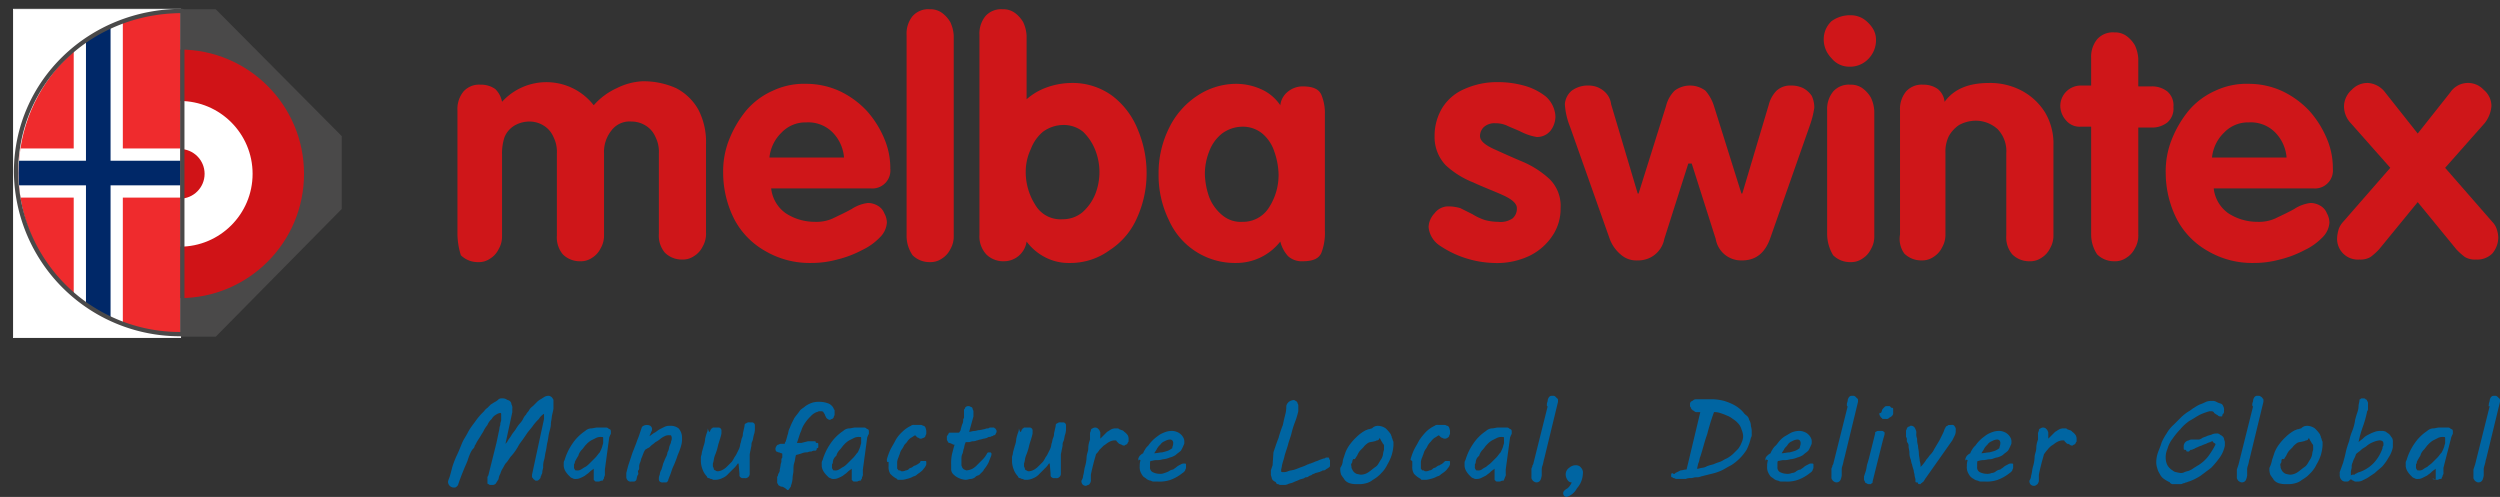
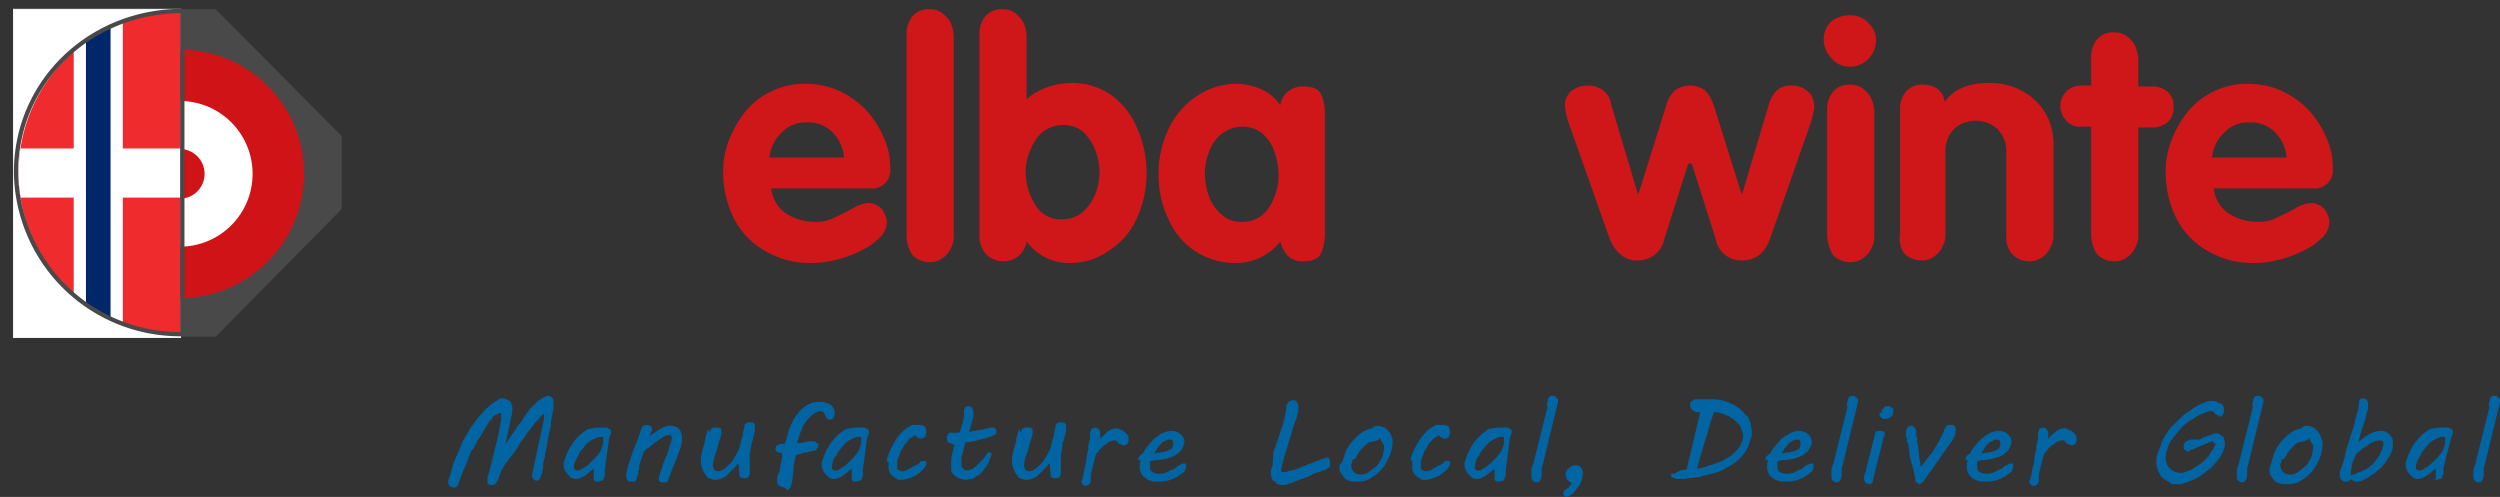
<svg xmlns="http://www.w3.org/2000/svg" id="Layer_1" data-name="Layer 1" viewBox="0 0 291.67 57.98">
  <rect x="0" y="0" width="291.67" height="57.98" fill="#333333" stroke="none" />
  <defs>
    <style>.cls-1,.cls-12{fill:none;}.cls-2{fill:#4a4949;}.cls-3,.cls-5{fill:#fff;}.cls-3{stroke:#fff;stroke-miterlimit:10;stroke-width:0.1px;}.cls-4{fill:#d01317;}.cls-6{fill:#cf1619;}.cls-7{fill:#0065a2;}.cls-8{clip-path:url(#clip-path);}.cls-9{clip-path:url(#clip-path-2);}.cls-10{fill:#ef2b2d;}.cls-11{fill:#002868;}.cls-12{stroke:#4a4949;stroke-linecap:round;stroke-linejoin:bevel;stroke-width:0.5px;}</style>
    <clipPath id="clip-path" transform="translate(-24.33 -6.82)">
      <rect class="cls-1" x="26.5" y="8.1" width="18.9" height="37.8" />
    </clipPath>
    <clipPath id="clip-path-2" transform="translate(-24.33 -6.82)">
      <circle class="cls-1" cx="45.4" cy="27" r="18.9" />
    </clipPath>
  </defs>
  <title>melbaswintexlogo</title>
  <polygon class="cls-2" points="1.87 15.88 16.77 1.08 25.17 1.08 39.87 15.88 39.87 24.38 25.17 39.28 16.77 39.28 1.87 24.38 1.87 15.88" />
  <rect class="cls-3" x="1.57" y="1.08" width="19.5" height="38.3" />
  <circle class="cls-4" cx="20.97" cy="20.28" r="14.5" />
  <circle class="cls-5" cx="20.97" cy="20.28" r="8.5" />
  <circle class="cls-4" cx="20.97" cy="20.28" r="2.9" />
-   <path class="cls-6" d="M77.7,34.2V19.7a3.23,3.23,0,0,1,.7-2.2,2.44,2.44,0,0,1,2-.8,2.86,2.86,0,0,1,1.7.5,2.75,2.75,0,0,1,.8,1.5,7,7,0,0,1,10.7.4,7.94,7.94,0,0,1,2.7-2,7.48,7.48,0,0,1,3-.8,9.35,9.35,0,0,1,3.9.8,6.27,6.27,0,0,1,2.6,2.5,8.16,8.16,0,0,1,.9,4V34a2.93,2.93,0,0,1-.4,1.6,2.66,2.66,0,0,1-1,1.1,2.3,2.3,0,0,1-1.4.4,2.79,2.79,0,0,1-2-.8,3.07,3.07,0,0,1-.7-2.2V24.7a3.81,3.81,0,0,0-.4-1.9,2.85,2.85,0,0,0-1.1-1.3A3.1,3.1,0,0,0,98,21a2.64,2.64,0,0,0-2.3,1,4,4,0,0,0-.9,2.7v9.5a2.93,2.93,0,0,1-.4,1.6,2.66,2.66,0,0,1-1,1.1,2.3,2.3,0,0,1-1.4.4,2.79,2.79,0,0,1-2-.8,3.07,3.07,0,0,1-.7-2.2V24.7a3.81,3.81,0,0,0-.4-1.9,2.85,2.85,0,0,0-1.1-1.3,3.1,3.1,0,0,0-1.7-.5,3.45,3.45,0,0,0-1.8.5,2.85,2.85,0,0,0-1.1,1.3,6,6,0,0,0-.3,2v9.5a2.93,2.93,0,0,1-.4,1.6,2.66,2.66,0,0,1-1,1.1,2.3,2.3,0,0,1-1.4.4,2.79,2.79,0,0,1-2-.8A8.6,8.6,0,0,1,77.7,34.2Z" transform="translate(-24.33 -6.82)" />
  <path class="cls-6" d="M125.9,28.8H114.3a4.1,4.1,0,0,0,1.7,2.9,6.2,6.2,0,0,0,3.4,1,4.64,4.64,0,0,0,2.1-.4c0.6-.3,1.3-0.6,2.2-1.1a4.41,4.41,0,0,1,1.9-.7,2.28,2.28,0,0,1,1.1.3,1.76,1.76,0,0,1,.8.9,2.28,2.28,0,0,1,.3,1.1,2.67,2.67,0,0,1-.8,1.7,7.09,7.09,0,0,1-2.1,1.5,12.47,12.47,0,0,1-2.9,1.1,11.48,11.48,0,0,1-3.1.4,10.21,10.21,0,0,1-5.3-1.4,9.14,9.14,0,0,1-3.6-3.7,12,12,0,0,1-1.3-5.4,10,10,0,0,1,.7-3.9,12.7,12.7,0,0,1,2-3.4,8.67,8.67,0,0,1,3.1-2.3,8.53,8.53,0,0,1,3.9-.8,9.34,9.34,0,0,1,4,.9,10.45,10.45,0,0,1,3.1,2.3,11.56,11.56,0,0,1,2,3.2,8.75,8.75,0,0,1,.7,3.5A2.1,2.1,0,0,1,125.9,28.8Zm-11.8-3.6h8.7a4.7,4.7,0,0,0-1.4-3,4,4,0,0,0-3-1.1,3.85,3.85,0,0,0-2.9,1.2A4.68,4.68,0,0,0,114.1,25.2Z" transform="translate(-24.33 -6.82)" />
  <path class="cls-6" d="M130.1,34.2V10.9a3.23,3.23,0,0,1,.7-2.2,2.44,2.44,0,0,1,2-.8,2.3,2.3,0,0,1,1.4.4,3.57,3.57,0,0,1,1,1.1,4.19,4.19,0,0,1,.4,1.6V34.3a2.93,2.93,0,0,1-.4,1.6,2.66,2.66,0,0,1-1,1.1,2.3,2.3,0,0,1-1.4.4,2.79,2.79,0,0,1-2-.8A4,4,0,0,1,130.1,34.2Z" transform="translate(-24.33 -6.82)" />
  <path class="cls-6" d="M138.6,34.2V10.9a3.23,3.23,0,0,1,.7-2.2,2.44,2.44,0,0,1,2-.8,2.3,2.3,0,0,1,1.4.4,3.57,3.57,0,0,1,1,1.1,4.19,4.19,0,0,1,.4,1.6v7.4a7.22,7.22,0,0,1,2.4-1.4,8.68,8.68,0,0,1,2.8-.5,7.84,7.84,0,0,1,4.8,1.5,9.23,9.23,0,0,1,3,4,13,13,0,0,1,1,5.2,12.52,12.52,0,0,1-1.1,5,8.52,8.52,0,0,1-3.2,3.8,7.75,7.75,0,0,1-4.7,1.5,5.92,5.92,0,0,1-2.9-.7,6.25,6.25,0,0,1-2.1-1.8,2.67,2.67,0,0,1-2.7,2.3,2.79,2.79,0,0,1-2-.8A3.09,3.09,0,0,1,138.6,34.2Zm5.4-7.4a7.13,7.13,0,0,0,1.1,3.9,3.41,3.41,0,0,0,3.2,1.7,3.57,3.57,0,0,0,2.3-.8,5.67,5.67,0,0,0,1.5-2.1,7,7,0,0,0,0-5.2,6,6,0,0,0-1.4-2.1,3.57,3.57,0,0,0-2.3-.8,4.07,4.07,0,0,0-2.4.8,4.83,4.83,0,0,0-1.4,2A6.16,6.16,0,0,0,144,26.8Z" transform="translate(-24.33 -6.82)" />
  <path class="cls-6" d="M178.9,20.2V33.7a6.46,6.46,0,0,1-.4,2.6c-0.3.7-1,1-2.2,1a2.35,2.35,0,0,1-1.7-.6,3.93,3.93,0,0,1-.9-1.7,6.52,6.52,0,0,1-5.2,2.5,8.42,8.42,0,0,1-7.8-5,11.91,11.91,0,0,1-1.2-5.4,11.78,11.78,0,0,1,1.2-5.3A9.43,9.43,0,0,1,164,18a8.23,8.23,0,0,1,4.5-1.4,7.17,7.17,0,0,1,2.9.6,5.25,5.25,0,0,1,2.3,1.9,2.36,2.36,0,0,1,.9-1.6,2.72,2.72,0,0,1,1.7-.6c1.2,0,1.9.3,2.2,1A5.56,5.56,0,0,1,178.9,20.2Zm-14,6.9a8.57,8.57,0,0,0,.5,2.7,5.11,5.11,0,0,0,1.5,2.1,3.33,3.33,0,0,0,2.4.8,3.56,3.56,0,0,0,3.1-1.7,7,7,0,0,0,1.1-3.8,8.57,8.57,0,0,0-.5-2.7,4.58,4.58,0,0,0-1.4-2.1,3.57,3.57,0,0,0-2.3-.8,4.07,4.07,0,0,0-2.4.8,4.74,4.74,0,0,0-1.5,2.1A7.08,7.08,0,0,0,164.9,27.1Z" transform="translate(-24.33 -6.82)" />
-   <path class="cls-6" d="M205.8,20.4a2.72,2.72,0,0,1-.6,1.7,2,2,0,0,1-1.6.7,6.42,6.42,0,0,1-1.6-.5c-0.8-.4-1.4-0.6-1.8-0.8a3.19,3.19,0,0,0-1.4-.3,1.84,1.84,0,0,0-1.3.4,1.43,1.43,0,0,0-.5,1.1c0,0.5.5,1,1.6,1.5s2.2,1,3.4,1.5a11,11,0,0,1,3.1,2,4.38,4.38,0,0,1,1.3,3.4,5.58,5.58,0,0,1-1,3.3,6.78,6.78,0,0,1-2.7,2.3,8.84,8.84,0,0,1-4.1.8,11.82,11.82,0,0,1-6.4-2.1,2.9,2.9,0,0,1-1.2-2.1,2.47,2.47,0,0,1,.7-1.6,2,2,0,0,1,1.7-.8,5.07,5.07,0,0,1,1.3.2l1.4,0.7a6.56,6.56,0,0,0,1.5.7,6.05,6.05,0,0,0,1.5.2,2.5,2.5,0,0,0,1.7-.4,1.5,1.5,0,0,0,.5-1.2c0-.5-0.5-1-1.6-1.5s-2.2-.9-3.5-1.5a10.25,10.25,0,0,1-3.2-2,4.76,4.76,0,0,1-1.3-3.4,6.29,6.29,0,0,1,.9-3.3,5.62,5.62,0,0,1,2.6-2.2,9.21,9.21,0,0,1,3.8-.8,11.48,11.48,0,0,1,3.1.4,7.07,7.07,0,0,1,2.6,1.3A3.33,3.33,0,0,1,205.8,20.4Z" transform="translate(-24.33 -6.82)" />
  <path class="cls-6" d="M212.1,34.6l-4.6-13a8.39,8.39,0,0,1-.6-2.6,2.25,2.25,0,0,1,.8-1.6,3.17,3.17,0,0,1,2-.6,2.72,2.72,0,0,1,1.7.6,2.36,2.36,0,0,1,.9,1.6l3.1,10.4h0.1l3.2-10.2a3.87,3.87,0,0,1,1-1.8,3,3,0,0,1,3.6,0,5,5,0,0,1,1,1.8l3.2,10.2h0.1L230.7,19a3.54,3.54,0,0,1,.9-1.6,2.35,2.35,0,0,1,1.7-.6,3.19,3.19,0,0,1,1.4.3,2.84,2.84,0,0,1,1,.9,3.19,3.19,0,0,1,.3,1.4,10.83,10.83,0,0,1-.5,2l-4.6,13.1q-0.9,2.7-3.3,2.7a3,3,0,0,1-3.1-2.5l-2.8-8.8h-0.4l-2.8,8.8a3.07,3.07,0,0,1-3.1,2.5,2.72,2.72,0,0,1-2-.7A4.31,4.31,0,0,1,212.1,34.6Z" transform="translate(-24.33 -6.82)" />
  <path class="cls-6" d="M240.2,8.6a2.82,2.82,0,0,1,1.5.4,3.84,3.84,0,0,1,1.1,1.1,2.5,2.5,0,0,1,.4,1.4,3.1,3.1,0,0,1-.9,2.2,2.94,2.94,0,0,1-2.2.9,2.64,2.64,0,0,1-2.1-1,3.1,3.1,0,0,1-.9-2.2,2.88,2.88,0,0,1,.9-2.1A3.6,3.6,0,0,1,240.2,8.6Zm-2.7,25.6V19.7a3.23,3.23,0,0,1,.7-2.2,2.44,2.44,0,0,1,2-.8,2.3,2.3,0,0,1,1.4.4,3.57,3.57,0,0,1,1,1.1,4.19,4.19,0,0,1,.4,1.6V34.3a2.93,2.93,0,0,1-.4,1.6,2.66,2.66,0,0,1-1,1.1,2.3,2.3,0,0,1-1.4.4,2.79,2.79,0,0,1-2-.8A4.81,4.81,0,0,1,237.5,34.2Z" transform="translate(-24.33 -6.82)" />
  <path class="cls-6" d="M246,34.2V19.7a3.23,3.23,0,0,1,.7-2.2,2.44,2.44,0,0,1,2-.8,2.86,2.86,0,0,1,1.7.5,2.19,2.19,0,0,1,.8,1.5c1.1-1.5,2.8-2.2,5.2-2.2a7.9,7.9,0,0,1,3.8.9,7.19,7.19,0,0,1,2.7,2.5,7.09,7.09,0,0,1,1,3.9V34.2a2.93,2.93,0,0,1-.4,1.6,2.66,2.66,0,0,1-1,1.1,2.3,2.3,0,0,1-1.4.4,2.79,2.79,0,0,1-2-.8,3.07,3.07,0,0,1-.7-2.2V24.7a3.7,3.7,0,0,0-1-2.8,3.8,3.8,0,0,0-2.6-1,4.14,4.14,0,0,0-1.9.5,3.74,3.74,0,0,0-1.2,1.3,4.06,4.06,0,0,0-.4,1.9v9.5a2.93,2.93,0,0,1-.4,1.6,2.66,2.66,0,0,1-1,1.1,2.3,2.3,0,0,1-1.4.4,2.79,2.79,0,0,1-2-.8A2.91,2.91,0,0,1,246,34.2Z" transform="translate(-24.33 -6.82)" />
  <path class="cls-6" d="M268.3,34.2V21.6h-1.2a2.06,2.06,0,0,1-1.7-.7,2.61,2.61,0,0,1-.7-1.7,2.39,2.39,0,0,1,2.4-2.4h1.2V13.6a3.23,3.23,0,0,1,.7-2.2,2.44,2.44,0,0,1,2-.8,2.3,2.3,0,0,1,1.4.4,3.57,3.57,0,0,1,1,1.1,4.19,4.19,0,0,1,.4,1.6v3.2h1.5a2.88,2.88,0,0,1,1.9.6,2.14,2.14,0,0,1,.7,1.8,2.14,2.14,0,0,1-.7,1.8,2.88,2.88,0,0,1-1.9.6h-1.5V34.2a2.93,2.93,0,0,1-.4,1.6,2.66,2.66,0,0,1-1,1.1,2.3,2.3,0,0,1-1.4.4,2.79,2.79,0,0,1-2-.8A4.18,4.18,0,0,1,268.3,34.2Z" transform="translate(-24.33 -6.82)" />
  <path class="cls-6" d="M294.2,28.8H282.6a4.1,4.1,0,0,0,1.7,2.9,6.2,6.2,0,0,0,3.4,1,4.64,4.64,0,0,0,2.1-.4c0.6-.3,1.3-0.6,2.2-1.1a4.41,4.41,0,0,1,1.9-.7,2.28,2.28,0,0,1,1.1.3,1.76,1.76,0,0,1,.8.9,2.28,2.28,0,0,1,.3,1.1,2.67,2.67,0,0,1-.8,1.7,7.09,7.09,0,0,1-2.1,1.5,12.47,12.47,0,0,1-2.9,1.1,11.48,11.48,0,0,1-3.1.4,10.21,10.21,0,0,1-5.3-1.4,9.14,9.14,0,0,1-3.6-3.7A12,12,0,0,1,277,27a10,10,0,0,1,.7-3.9,12.7,12.7,0,0,1,2-3.4,8.67,8.67,0,0,1,3.1-2.3,8.53,8.53,0,0,1,3.9-.8,9.34,9.34,0,0,1,4,.9,10.45,10.45,0,0,1,3.1,2.3,11.56,11.56,0,0,1,2,3.2,8.75,8.75,0,0,1,.7,3.5A2.1,2.1,0,0,1,294.2,28.8Zm-11.8-3.6h8.7a4.7,4.7,0,0,0-1.4-3,4,4,0,0,0-3-1.1,3.85,3.85,0,0,0-2.9,1.2A4.68,4.68,0,0,0,282.4,25.2Z" transform="translate(-24.33 -6.82)" />
-   <path class="cls-6" d="M297.7,32.7l5.5-6.3-4.6-5.2a2.87,2.87,0,0,1-.8-2,2.62,2.62,0,0,1,.9-1.9,2.5,2.5,0,0,1,1.9-.8,2.73,2.73,0,0,1,2,1.1l3.8,4.8,3.8-4.8a2.49,2.49,0,0,1,3.9-.3,2.46,2.46,0,0,1,.9,1.9,3.67,3.67,0,0,1-.8,2l-4.6,5.2,5.5,6.3a2.18,2.18,0,0,1,.5.8,3.55,3.55,0,0,1,.2,1,2.94,2.94,0,0,1-.7,1.9,2.49,2.49,0,0,1-1.9.7,2.27,2.27,0,0,1-1.3-.3,7.3,7.3,0,0,1-1-.9l-4.5-5.5-4.5,5.5a7.3,7.3,0,0,1-1,.9,2.27,2.27,0,0,1-1.3.3,2.42,2.42,0,0,1-2.6-2.6,4.4,4.4,0,0,1,.2-1A2.51,2.51,0,0,1,297.7,32.7Z" transform="translate(-24.33 -6.82)" />
  <path class="cls-7" d="M76.8,62.4c0.1-.3.2-0.7,0.3-1.1a11.22,11.22,0,0,1,.5-1.3c0.2-.4.4-0.9,0.6-1.4s0.5-.9.7-1.3,0.5-.8.8-1.2a8.74,8.74,0,0,1,.8-1l0.3-.3a1.51,1.51,0,0,1,.4-0.4l0.4-.4c0.2-.1.3-0.2,0.5-0.3a1.38,1.38,0,0,0,.4-0.3,0.6,0.6,0,0,1,.4-0.1,0.9,0.9,0,0,1,.5.1c0.1,0.1.3,0.1,0.4,0.2a0.52,0.52,0,0,1,.2.4,0.75,0.75,0,0,1,.1.5v0.4l-0.8,3.7a1.38,1.38,0,0,0,.3-0.4c0.1-.2.3-0.4,0.4-0.6s0.3-.4.5-0.7a4.23,4.23,0,0,1,.5-0.7,2.09,2.09,0,0,0,.4-0.6,1.38,1.38,0,0,1,.3-0.4l0.1-.2a1.38,1.38,0,0,0,.3-0.4,1.51,1.51,0,0,1,.4-0.4l0.4-.4a2.18,2.18,0,0,1,.5-0.4c0.2-.1.3-0.2,0.5-0.3a0.76,0.76,0,0,1,.4-0.1,0.37,0.37,0,0,1,.3.1,0.38,0.38,0,0,1,.2.2,0.37,0.37,0,0,1,.1.3v0.9a4.33,4.33,0,0,1-.1.5,4.33,4.33,0,0,0-.1.5c0,0.2-.1.5-0.1,0.8s-0.1.6-.2,1-0.1.7-.2,1.1-0.1.7-.2,1.1-0.1.7-.2,1a2.49,2.49,0,0,0-.1.8c0,0.2-.1.4-0.1,0.6a0.49,0.49,0,0,1-.1.3c0,0.1-.1.2-0.1,0.3s-0.1.2-.2,0.3a0.37,0.37,0,0,1-.3.1,0.2,0.2,0,0,1-.2-0.1,0.38,0.38,0,0,1-.2-0.2,0.2,0.2,0,0,1-.1-0.2V62.2l1.4-6.5V55.1a1.7,1.7,0,0,0-.6.6,5.72,5.72,0,0,0-.7.8c-0.2.3-.5,0.6-0.7,0.9s-0.4.6-.7,1-0.3.5-.5,0.8a5.55,5.55,0,0,1-.6.8c-0.2.2-.4,0.6-0.6,0.8s-0.3.5-.5,0.8a2.57,2.57,0,0,0-.2.5,1.42,1.42,0,0,0-.2.6c-0.1.2-.2,0.3-0.3,0.5a0.52,0.52,0,0,1-.4.2H81.5c-0.1,0-.1-0.1-0.2-0.1s-0.1-.1-0.1-0.2V62.6a0.37,0.37,0,0,1,.1-0.3l0.3-1.2,0.3-1.2,0.3-1.2c0.1-.4.2-0.9,0.3-1.4a4.33,4.33,0,0,0,.1-0.5c0-.2.1-0.3,0.1-0.5s0.1-.3.1-0.5V55.1a0.1,0.1,0,0,0-.1-0.1,1.06,1.06,0,0,0-.5.2,1.21,1.21,0,0,0-.5.5,1.79,1.79,0,0,0-.5.7,3.51,3.51,0,0,0-.5.8c-0.2.3-.3,0.5-0.5,0.8a5.74,5.74,0,0,0-.4.7,0.35,0.35,0,0,0-.1.2,0.53,0.53,0,0,1-.2.3,2.19,2.19,0,0,0-.3.5,6.89,6.89,0,0,0-.3.8c-0.1.3-.3,0.7-0.5,1.2s-0.4,1-.6,1.6a0.53,0.53,0,0,1-.2.3,0.37,0.37,0,0,1-.3.1,0.68,0.68,0,0,1-.7-0.7C76.7,62.6,76.8,62.5,76.8,62.4Z" transform="translate(-24.33 -6.82)" />
  <path class="cls-7" d="M93.6,62.7V61.5c-0.1.1-.3,0.2-0.5,0.4s-0.4.3-.5,0.4a3.33,3.33,0,0,1-.6.3,1.09,1.09,0,0,1-.5.1,0.6,0.6,0,0,1-.4-0.1,0.53,0.53,0,0,1-.3-0.2,2.65,2.65,0,0,1-.5-0.6,1.42,1.42,0,0,1-.2-0.6V60.9a0.6,0.6,0,0,1,.1-0.4,6.63,6.63,0,0,1,.9-1.9,5.36,5.36,0,0,1,1.5-1.5,1.08,1.08,0,0,1,.7-0.3c0.2,0,.5-0.1.7-0.1h1a0.37,0.37,0,0,1,.3.1,0.31,0.31,0,0,0,.2.1,0.35,0.35,0,0,1,.1.2v0.2a0.37,0.37,0,0,1-.1.3c0,0.1-.1.2-0.1,0.3l-0.5,3.7v0.5a0.6,0.6,0,0,1-.1.4v0.1c0,0.1-.1.1-0.1,0.2s-0.1.1-.2,0.1-0.2.1-.3,0.1H93.9a0.2,0.2,0,0,1-.2-0.1l-0.1-.1V62.7Zm-2.2-2a0.49,0.49,0,0,1-.1.3v0.3a0.37,0.37,0,0,0,.1.3c0,0.1.1,0.1,0.2,0.1a0.75,0.75,0,0,0,.5-0.1c0.2-.1.3-0.2,0.5-0.3s0.4-.3.6-0.5l0.6-.6c0.2-.2.3-0.4,0.5-0.6a4.88,4.88,0,0,0,.3-0.7c0-.1.1-0.3,0.1-0.4V57.9c0-.1-0.1-0.1-0.2-0.1a1.27,1.27,0,0,0-.6.1l-0.6.3a2.65,2.65,0,0,0-.6.5c-0.2.2-.3,0.4-0.5,0.6a1.61,1.61,0,0,0-.4.7A5.74,5.74,0,0,0,91.4,60.7Z" transform="translate(-24.33 -6.82)" />
  <path class="cls-7" d="M102.4,57.6a0.9,0.9,0,0,0-.5.1,2.19,2.19,0,0,0-.5.3,3.11,3.11,0,0,1-.6.4c-0.2.2-.4,0.3-0.6,0.5a0.53,0.53,0,0,1-.3.2c-0.1.1-.2,0.1-0.3,0.2a1.47,1.47,0,0,0-.2.4c-0.1.2-.1,0.3-0.2,0.5s-0.1.4-.2,0.6a1.27,1.27,0,0,0-.1.6,0.37,0.37,0,0,1-.1.3,0.32,0.32,0,0,0,0,.3,0.37,0.37,0,0,1-.1.3,2.27,2.27,0,0,0-.1.4,0.35,0.35,0,0,1-.3.3H98a0.48,0.48,0,0,1-.4-0.1,0.59,0.59,0,0,1-.2-0.5V62c0.1-.4.2-0.8,0.3-1.1L98,60a6.89,6.89,0,0,1,.3-0.8c0.1-.3.2-0.5,0.3-0.8s0.2-.5.3-0.8l0.3-.9a0.38,0.38,0,0,1,.2-0.2,0.85,0.85,0,0,1,.8,0,0.53,0.53,0,0,1,.2.3V57l-0.3.7c0.2-.1.4-0.3,0.6-0.4s0.4-.3.6-0.4l0.6-.3a1.27,1.27,0,0,1,.6-0.1,1.49,1.49,0,0,1,1,.3,1.6,1.6,0,0,1,.4,1.1,2.77,2.77,0,0,1-.1.9,7.6,7.6,0,0,1-.4,1.1,11.22,11.22,0,0,1-.5,1.3c-0.2.4-.3,0.9-0.5,1.3,0,0.1-.1.2-0.1,0.3a0.35,0.35,0,0,1-.1.2,0.2,0.2,0,0,1-.2.1h-0.3a0.48,0.48,0,0,1-.4-0.1,0.37,0.37,0,0,1-.1-0.3,1.09,1.09,0,0,1,.1-0.5,1.42,1.42,0,0,1,.2-0.6,6.37,6.37,0,0,0,.2-0.7c0.1-.2.2-0.5,0.3-0.7a1.42,1.42,0,0,0,.2-0.6,1.42,1.42,0,0,0,.2-0.6,2.57,2.57,0,0,1,.2-0.5c0-.2.1-0.3,0.1-0.5a0.6,0.6,0,0,0-.1-0.4h-0.2Z" transform="translate(-24.33 -6.82)" />
  <path class="cls-7" d="M107.2,57.1a0.2,0.2,0,0,1,.1-0.2,0.1,0.1,0,0,1,.1-0.1l0.1-.1h0.7a0.35,0.35,0,0,1,.2.1,0.37,0.37,0,0,1,.1.3v0.3c-0.1.5-.3,1-0.4,1.4a6.21,6.21,0,0,1-.3,1,2.54,2.54,0,0,0-.2.7,2.27,2.27,0,0,1-.1.4v0.3c0,0.1.1,0.2,0.1,0.3a0.22,0.22,0,0,0,.2.2,0.37,0.37,0,0,0,.3.1,1.42,1.42,0,0,0,.6-0.2,2.18,2.18,0,0,0,.5-0.4l0.5-.5a3.21,3.21,0,0,0,.3-0.5l0.2-.3,0.3-.6a1.85,1.85,0,0,0,.2-0.7c0.1-.2.1-0.5,0.2-0.7a1.09,1.09,0,0,0,.1-0.5l0.2-.9a0.25,0.25,0,0,1,.2-0.3,0.48,0.48,0,0,1,.4-0.1h0.3a0.35,0.35,0,0,1,.3.3v0.4a2,2,0,0,1-.1.7c-0.1.3-.1,0.6-0.2,0.8s-0.1.3-.1,0.5a18658170892071.94,18658170892071.94,0,0,0-.2,1v2.3a0.52,0.52,0,0,1-.2.4,0.48,0.48,0,0,1-.4.1h-0.3c-0.1,0-.1-0.1-0.2-0.1a0.35,0.35,0,0,1-.1-0.2V62.1l-0.1-1.2h-0.1a2.65,2.65,0,0,1-.5.6l-0.6.6a1.79,1.79,0,0,1-.7.5,1.88,1.88,0,0,1-.8.2h-0.2c-0.1,0-.2-0.1-0.3-0.1s-0.2-.1-0.3-0.1a0.22,0.22,0,0,1-.2-0.2,2.18,2.18,0,0,1-.5-0.8,2.92,2.92,0,0,1-.2-0.9V60.2c0-.2.1-0.3,0.1-0.5a2.27,2.27,0,0,1,.1-0.4c0-.1.1-0.3,0.1-0.4a2.92,2.92,0,0,0,.2-0.9,6.37,6.37,0,0,1,.2-0.7,1.09,1.09,0,0,0,.1-0.5C107.1,57.4,107.1,57.2,107.2,57.1Z" transform="translate(-24.33 -6.82)" />
  <path class="cls-7" d="M115.6,63.6a0.37,0.37,0,0,1-.3-0.1,0.22,0.22,0,0,1-.2-0.2,0.31,0.31,0,0,1-.1-0.2V62.6a0.37,0.37,0,0,1,.1-0.3,0.49,0.49,0,0,1,.1-0.3,0.6,0.6,0,0,0,.1-0.4,4.33,4.33,0,0,0,.1-0.5c0-.2.1-0.3,0.1-0.5a0.48,0.48,0,0,1,.1-0.4V59.8a0.1,0.1,0,0,0-.1-0.1c-0.1,0-.2-0.1-0.3-0.1s-0.2-.1-0.3-0.1a0.5,0.5,0,0,1,0-.6,0.38,0.38,0,0,1,.2-0.2c0.1,0,.2-0.1.3-0.1h0.4c0.1,0,.1,0,0.1-0.1s0.1-.1.1-0.2a6.37,6.37,0,0,0,.2-0.7c0.1-.2.1-0.5,0.2-0.7s0.2-.5.3-0.7l0.3-.6c0.2-.3.4-0.5,0.6-0.8s0.5-.4.7-0.6a3,3,0,0,1,.8-0.4,2.77,2.77,0,0,1,.9-0.1,3,3,0,0,1,1,.2,1.17,1.17,0,0,1,.6.6c0,0.1.1,0.1,0.1,0.2v0.5c0,0.1-.1.2-0.1,0.3a0.38,0.38,0,0,1-.2.2,0.35,0.35,0,0,0-.2.1,0.37,0.37,0,0,1-.3-0.1,0.38,0.38,0,0,1-.2-0.2c0-.1-0.1-0.1-0.1-0.2a0.35,0.35,0,0,0-.1-0.2c0-.1-0.1-0.1-0.1-0.2a0.35,0.35,0,0,0-.2-0.1h-0.3c-0.1,0-.2.1-0.3,0.1a1.79,1.79,0,0,0-.7.5,4.35,4.35,0,0,0-.6.7,3.13,3.13,0,0,0-.5,1c-0.2.4-.3,0.9-0.5,1.4h0.5a11682551.68,11682551.68,0,0,1,.8-0.2h0.7c0.1,0,.2,0,0.2.1s0.1,0.1.2,0.1,0.1,0.1.1,0.2v0.2c0,0.1,0,.2-0.1.2s-0.1.1-.1,0.2a0.2,0.2,0,0,1-.2.1,0.6,0.6,0,0,0-.4.1,1.09,1.09,0,0,0-.5.1,1.27,1.27,0,0,0-.6.1,6.37,6.37,0,0,1-.7.2c-0.1.3-.1,0.6-0.2,0.9s-0.1.6-.1,0.9-0.1.6-.1,0.9a2.92,2.92,0,0,1-.2.9,0.2,0.2,0,0,1-.1.2c0,0.1-.1.1-0.1,0.2a0.35,0.35,0,0,1-.2.1A1.78,1.78,0,0,0,115.6,63.6Z" transform="translate(-24.33 -6.82)" />
  <path class="cls-7" d="M123.7,62.7V61.5c-0.1.1-.3,0.2-0.5,0.4s-0.4.3-.5,0.4a3.33,3.33,0,0,1-.6.3,1.09,1.09,0,0,1-.5.1,0.6,0.6,0,0,1-.4-0.1,0.53,0.53,0,0,1-.3-0.2,2.65,2.65,0,0,1-.5-0.6,1.42,1.42,0,0,1-.2-0.6V60.9a0.6,0.6,0,0,1,.1-0.4,6.63,6.63,0,0,1,.9-1.9,5.36,5.36,0,0,1,1.5-1.5,1.08,1.08,0,0,1,.7-0.3c0.2,0,.5-0.1.7-0.1h1a0.37,0.37,0,0,1,.3.1,0.31,0.31,0,0,0,.2.1,0.35,0.35,0,0,1,.1.2v0.2a0.37,0.37,0,0,1-.1.3c0,0.1-.1.2-0.1,0.3L125,61.6v0.5a0.6,0.6,0,0,1-.1.4v0.1c0,0.1-.1.1-0.1,0.2s-0.1.1-.2,0.1-0.2.1-.3,0.1H124a0.2,0.2,0,0,1-.2-0.1l-0.1-.1V62.7Zm-2.2-2a0.49,0.49,0,0,1-.1.3v0.3a0.37,0.37,0,0,0,.1.3c0,0.1.1,0.1,0.2,0.1a0.75,0.75,0,0,0,.5-0.1c0.2-.1.3-0.2,0.5-0.3s0.4-.3.6-0.5l0.6-.6c0.2-.2.3-0.4,0.5-0.6a4.88,4.88,0,0,0,.3-0.7c0-.1.1-0.3,0.1-0.4V57.9c0-.1-0.1-0.1-0.2-0.1a1.27,1.27,0,0,0-.6.1l-0.6.3a2.65,2.65,0,0,0-.6.5c-0.2.2-.3,0.4-0.5,0.6a1.61,1.61,0,0,0-.4.7A1,1,0,0,0,121.5,60.7Z" transform="translate(-24.33 -6.82)" />
  <path class="cls-7" d="M127.8,60.4a7.6,7.6,0,0,1,.4-1.1c0.2-.4.4-0.7,0.6-1.1a3.92,3.92,0,0,1,.8-1,3.59,3.59,0,0,1,1-.7,0.48,0.48,0,0,1,.4-0.1h0.8c0.1,0,.2.1,0.3,0.1a0.38,0.38,0,0,1,.2.2,2.27,2.27,0,0,1,.1.4v0.3c0,0.1-.1.2-0.1,0.3a0.38,0.38,0,0,1-.2.2c-0.1,0-.2.1-0.3,0.1a0.37,0.37,0,0,1-.3-0.1,0.35,0.35,0,0,1-.2-0.1,2828446.41,2828446.41,0,0,0-.2-0.2c-0.2.1-.3,0.2-0.5,0.3a1.51,1.51,0,0,0-.4.4c-0.1.2-.3,0.3-0.4,0.5a2.19,2.19,0,0,1-.3.5,1.69,1.69,0,0,0-.2.5c-0.1.2-.1,0.3-0.2,0.5a2.27,2.27,0,0,0-.1.4v0.7a0.2,0.2,0,0,0,.1.2c0,0.1.1,0.1,0.2,0.1s0.1,0.1.2,0.1a0.9,0.9,0,0,0,.5-0.1,0.52,0.52,0,0,0,.4-0.2c0.1-.1.3-0.1,0.4-0.2a0.76,0.76,0,0,1,.4-0.2c0.1-.1.2-0.1,0.3-0.2a0.38,0.38,0,0,0,.2-0.2c0-.1.1-0.1,0.2-0.1h0.4c0.1,0,.1.1,0.1,0.2V61a1.33,1.33,0,0,1-.3.5,1.51,1.51,0,0,1-.4.4c-0.1.1-.3,0.2-0.4,0.3a0.76,0.76,0,0,1-.4.2,2.61,2.61,0,0,1-.8.3,2,2,0,0,1-.7.1h-0.2c-0.1,0-.2,0-0.2-0.1a2.76,2.76,0,0,1-.8-0.6,1.49,1.49,0,0,1-.2-0.9V60.7C127.8,60.8,127.8,60.6,127.8,60.4Z" transform="translate(-24.33 -6.82)" />
  <path class="cls-7" d="M135.3,61a4.87,4.87,0,0,1,.1-1.2c0.1-.4.2-0.8,0.3-1.1a0.37,0.37,0,0,1-.3-0.1c-0.1,0-.2-0.1-0.3-0.1a0.22,0.22,0,0,1-.2-0.2,0.37,0.37,0,0,1-.1-0.3V57.8a0.2,0.2,0,0,1,.1-0.2c0-.1.1-0.1,0.1-0.2s0.1-.1.2-0.1h0.9a0.2,0.2,0,0,0,.2-0.1c0-.1.1-0.1,0.1-0.2a6.38,6.38,0,0,1,.2-0.7,0.9,0.9,0,0,0,.1-0.5c0-.1.1-0.2,0.1-0.3V54.7a0.2,0.2,0,0,1,.1-0.2,0.35,0.35,0,0,1,.1-0.2,0.5,0.5,0,0,1,.6,0,0.22,0.22,0,0,1,.2.2c0,0.1.1,0.2,0.1,0.3v0.6l-0.5,1.8c0.2,0,.4-0.1.6-0.1s0.4-.1.6-0.1a4.33,4.33,0,0,0,.5-0.1c0.1,0,.3-0.1.4-0.1a0.37,0.37,0,0,0,.3-0.1h0.4a0.2,0.2,0,0,1,.2.1,0.1,0.1,0,0,1,.1.1,0.35,0.35,0,0,1,.1.2,0.37,0.37,0,0,1-.1.3,0.22,0.22,0,0,1-.2.2c-0.1,0-.1.1-0.2,0.1s-0.2.1-.3,0.1a0.37,0.37,0,0,0-.3.1,2.27,2.27,0,0,1-.4.1c-0.1,0-.3.1-0.4,0.1s-0.3.1-.4,0.1a1.09,1.09,0,0,1-.5.1c-0.1,0-.3.1-0.4,0.1H137a2.54,2.54,0,0,0-.2.7c-0.1.2-.1,0.5-0.2,0.7s-0.1.4-.1,0.6v0.7c0,0.1.1,0.2,0.1,0.3l0.2,0.2c0.1,0,.2.1,0.3,0.1a1.85,1.85,0,0,0,.7-0.2,2.65,2.65,0,0,0,.6-0.5l0.6-.6a3,3,0,0,0,.5-0.7,0.2,0.2,0,0,1,.2-0.1h0.2l0.1,0.1v0.2c-0.1.3-.2,0.5-0.3,0.8a3.51,3.51,0,0,1-.5.8c-0.1.1-.1,0.2-0.2,0.3l-0.3.3a0.53,0.53,0,0,1-.3.2,0.53,0.53,0,0,0-.3.2,1.06,1.06,0,0,1-.5.2c-0.2,0-.4.1-0.6,0.1a2.35,2.35,0,0,1-.8-0.2,2.09,2.09,0,0,1-.6-0.4,0.86,0.86,0,0,1-.3-0.6V61Z" transform="translate(-24.33 -6.82)" />
  <path class="cls-7" d="M143.5,57.1a0.2,0.2,0,0,1,.1-0.2,0.1,0.1,0,0,1,.1-0.1l0.1-.1h0.7a0.35,0.35,0,0,1,.2.1,0.37,0.37,0,0,1,.1.3v0.3c-0.1.5-.3,1-0.4,1.4a6.21,6.21,0,0,1-.3,1,2.54,2.54,0,0,0-.2.7,2.27,2.27,0,0,1-.1.4v0.3c0,0.1.1,0.2,0.1,0.3a0.22,0.22,0,0,0,.2.2,0.37,0.37,0,0,0,.3.1,1.42,1.42,0,0,0,.6-0.2,2.18,2.18,0,0,0,.5-0.4l0.5-.5a3.21,3.21,0,0,0,.3-0.5l0.2-.3,0.3-.6a1.85,1.85,0,0,0,.2-0.7c0.1-.2.1-0.5,0.2-0.7a1.09,1.09,0,0,0,.1-0.5l0.2-.9a0.25,0.25,0,0,1,.2-0.3,0.48,0.48,0,0,1,.4-0.1h0.3a0.35,0.35,0,0,1,.3.3v0.4a2,2,0,0,1-.1.7c-0.1.3-.1,0.6-0.2,0.8s-0.1.3-.1,0.5a4.33,4.33,0,0,1-.1.5,4.33,4.33,0,0,1-.1.5v2.3a0.52,0.52,0,0,1-.2.4,0.48,0.48,0,0,1-.4.1h-0.3c-0.1,0-.1-0.1-0.2-0.1a0.35,0.35,0,0,1-.1-0.2V62.1l-0.1-1.2h-0.1a2.65,2.65,0,0,1-.5.6l-0.6.6a1.79,1.79,0,0,1-.7.5,1.88,1.88,0,0,1-.8.2h-0.2c-0.1,0-.2-0.1-0.3-0.1s-0.2-.1-0.3-0.1a0.22,0.22,0,0,1-.2-0.2,2.18,2.18,0,0,1-.5-0.8,2.92,2.92,0,0,1-.2-0.9V60.2c0-.2.1-0.3,0.1-0.5a2.27,2.27,0,0,1,.1-0.4c0-.1.1-0.3,0.1-0.4a2.92,2.92,0,0,0,.2-0.9,6.38,6.38,0,0,1,.2-0.7,1.09,1.09,0,0,0,.1-0.5C143.4,57.4,143.4,57.2,143.5,57.1Z" transform="translate(-24.33 -6.82)" />
  <path class="cls-7" d="M150.7,62.3c0.1-.3.1-0.6,0.2-1a4.25,4.25,0,0,0,.2-1.1c0-.4.2-0.7,0.2-1.1s0.1-.7.2-1V57.5a0.6,0.6,0,0,1,.1-0.4,0.25,0.25,0,0,1,.2-0.3,0.5,0.5,0,0,1,.6,0l0.2,0.2c0,0.1.1,0.2,0.1,0.3V58l0.4-.4,0.4-.4c0.2-.1.3-0.2,0.5-0.3a1.09,1.09,0,0,1,.5-0.1h0.2a0.2,0.2,0,0,1,.2.1c0.1,0,.2.1,0.3,0.1a0.53,0.53,0,0,1,.3.2,1.51,1.51,0,0,1,.4.4,0.9,0.9,0,0,1,.1.5v0.2c0,0.1-.1.1-0.1,0.2a0.38,0.38,0,0,1-.2.2c-0.1,0-.1.1-0.2,0.1a0.37,0.37,0,0,1-.3-0.1c-0.1,0-.2-0.1-0.3-0.1l-0.1-.1-0.1-.1-0.1-.1a0.1,0.1,0,0,0-.1-0.1h-0.2a1.42,1.42,0,0,0-.6.2c-0.2.1-.4,0.3-0.6,0.4l-0.5.5a2.18,2.18,0,0,1-.4.5c-0.1.4-.2,0.7-0.3,1.1s-0.2.8-.3,1.3v0.6a0.6,0.6,0,0,1-.1.4,0.38,0.38,0,0,1-.2.2c-0.1,0-.2.1-0.3,0.1a0.52,0.52,0,0,1-.4-0.2,0.6,0.6,0,0,1-.1-0.4A1.19,1.19,0,0,0,150.7,62.3Z" transform="translate(-24.33 -6.82)" />
  <path class="cls-7" d="M157.1,60.5a1.06,1.06,0,0,1,.2-0.5,1.38,1.38,0,0,1,.4-0.3,1.42,1.42,0,0,1,.2-0.4,1.76,1.76,0,0,1,.4-0.5,4.31,4.31,0,0,1,1.1-1.1,2.51,2.51,0,0,1,.7-0.4,2.35,2.35,0,0,1,.8-0.2,1.48,1.48,0,0,1,.7.1,1.33,1.33,0,0,1,.5.3,1.38,1.38,0,0,1,.3.4,0.9,0.9,0,0,1,.1.5,0.6,0.6,0,0,1-.1.4,3.33,3.33,0,0,1-.3.6c-0.2.2-.4,0.3-0.6,0.5a2.12,2.12,0,0,1-.7.3,2.35,2.35,0,0,1-.8.2,2.2,2.2,0,0,1-.8.1c-0.2,0-.5.1-0.6,0.1s-0.1.2-.1,0.3v0.4a0.6,0.6,0,0,0,.3.6,1.88,1.88,0,0,0,.8.2,1.27,1.27,0,0,0,.6-0.1,2.57,2.57,0,0,0,.5-0.2,1.06,1.06,0,0,1,.5-0.2c0.1-.1.3-0.2,0.4-0.3s0.3-.2.5-0.3a0.6,0.6,0,0,1,.4-0.1c0.1,0,.2,0,0.2.1v0.4c0,0.1-.1.2-0.1,0.3a0.85,0.85,0,0,1-.3.3,5,5,0,0,1-1.4.8,3.89,3.89,0,0,1-1.5.2H159a0.6,0.6,0,0,1-.4-0.1,1.06,1.06,0,0,1-.5-0.2c-0.1-.1-0.3-0.2-0.4-0.3a2.19,2.19,0,0,1-.3-0.5,1.48,1.48,0,0,1-.1-0.7,2,2,0,0,1,.1-0.7,0.2,0.2,0,0,1-.2-0.1C157.1,60.6,157.1,60.6,157.1,60.5Zm4.1-1.9h0a0.48,0.48,0,0,0-.1-0.4,0.37,0.37,0,0,0-.3-0.1,1.42,1.42,0,0,0-.6.2,1,1,0,0,0-.5.4,1.76,1.76,0,0,0-.4.5c-0.1.2-.2,0.3-0.3,0.5,0.3,0,.6-0.1.9-0.1a6.37,6.37,0,0,0,.7-0.2,2.19,2.19,0,0,0,.5-0.3C161.1,58.9,161.2,58.8,161.2,58.6Z" transform="translate(-24.33 -6.82)" />
  <path class="cls-7" d="M172.9,59.6c0.2-.6.4-1.2,0.6-1.7a13.08,13.08,0,0,1,.5-1.5c0.1-.5.2-0.9,0.3-1.3a3.44,3.44,0,0,0,.1-0.9,0.85,0.85,0,0,1,.3-0.5,1.06,1.06,0,0,1,.5-0.2,0.37,0.37,0,0,1,.3.1,0.38,0.38,0,0,1,.2.2c0,0.1.1,0.2,0.1,0.3v0.7a9.29,9.29,0,0,1-.4,1.3,9.29,9.29,0,0,0-.4,1.3c-0.1.4-.3,0.9-0.4,1.3s-0.3.9-.4,1.3l-0.1.4a6.37,6.37,0,0,0-.2.7,4.33,4.33,0,0,1-.1.5v0.2c0,0.1.1,0.1,0.2,0.1a1.27,1.27,0,0,0,.6-0.1c0.2-.1.5-0.1,0.8-0.2s0.5-.2.8-0.3a4.87,4.87,0,0,0,.7-0.3c0.1,0,.2-0.1.3-0.1s0.2-.1.3-0.1a2.57,2.57,0,0,1,.5-0.2,6.89,6.89,0,0,1,.8-0.3,0.2,0.2,0,0,0,.2-0.1h0.3a0.1,0.1,0,0,1,.1.1,0.31,0.31,0,0,0,.1.2v0.7a0.38,0.38,0,0,1-.2.2c-0.1.1-.2,0.1-0.3,0.2a0.37,0.37,0,0,1-.3.1,0.35,0.35,0,0,0-.2.1c-0.1,0-.2.1-0.3,0.1a2.27,2.27,0,0,1-.4.1c-0.1.1-.3,0.1-0.4,0.2s-0.3.1-.4,0.2-0.2.1-.3,0.1a0.35,0.35,0,0,0-.2.1c-0.2.1-.4,0.1-0.6,0.2s-0.5.2-.7,0.3-0.4.1-.6,0.2a1.09,1.09,0,0,1-.5.1h-0.4c-0.1,0-.2-0.1-0.3-0.1a0.22,0.22,0,0,1-.2-0.2c-0.1-.1-0.2-0.1-0.3-0.2a0.53,0.53,0,0,1-.2-0.3c0-.1-0.1-0.3-0.1-0.4V61.7a31621183.12,31621183.12,0,0,1,.2-0.6Z" transform="translate(-24.33 -6.82)" />
-   <path class="cls-7" d="M181,60.5l0.3-.9a4.05,4.05,0,0,1,.5-0.9,6.47,6.47,0,0,1,.8-0.9,4.44,4.44,0,0,1,1.1-.8c0.1,0,.2-0.1.3-0.1s0.3-.1.4-0.1a0.91,0.91,0,0,1,.7-0.3,1.61,1.61,0,0,1,.9.3,4.35,4.35,0,0,1,.6.7c0,0.1.1,0.2,0.1,0.3s0.1,0.2.1,0.3,0.1,0.2.1,0.3v0.4a5.16,5.16,0,0,1-.2,1.1,5.36,5.36,0,0,1-.5,1.1,3.59,3.59,0,0,1-.7,1,3.92,3.92,0,0,1-1,.8,2,2,0,0,1-.8.4,3.08,3.08,0,0,1-1,.1,2.77,2.77,0,0,1-.9-0.1,1.27,1.27,0,0,1-.6-0.4c-0.1-.2-0.3-0.4-0.4-0.6a2,2,0,0,1-.1-0.8A1.61,1.61,0,0,0,181,60.5Zm1.1,0.1a0.37,0.37,0,0,1-.1.3,0.32,0.32,0,0,0,0,.3,0.6,0.6,0,0,0,.1.4,0.92,0.92,0,0,0,.5.5,4.33,4.33,0,0,0,.5.1,1.61,1.61,0,0,0,.9-0.3c0.3-.2.5-0.4,0.8-0.6s0.4-.5.6-0.8a1.6,1.6,0,0,0,.3-0.8,2.27,2.27,0,0,1,.1-0.4V58.9a0.37,0.37,0,0,0-.1-0.3c-0.1-.1-0.1-0.2-0.2-0.3a11180172.66,11180172.66,0,0,1-.2-0.4c0,0.1-.1.1-0.1,0.2a0.35,0.35,0,0,1-.2.1c-0.1,0-.2.1-0.3,0.1a4.33,4.33,0,0,1-.5.1,0.76,0.76,0,0,0-.4.2,1.51,1.51,0,0,0-.4.4l-0.4.4a2.19,2.19,0,0,0-.3.5c-0.1.2-.2,0.3-0.3,0.5C182.2,60.3,182.2,60.4,182.1,60.6Z" transform="translate(-24.33 -6.82)" />
+   <path class="cls-7" d="M181,60.5l0.3-.9a4.05,4.05,0,0,1,.5-0.9,6.47,6.47,0,0,1,.8-0.9,4.44,4.44,0,0,1,1.1-.8c0.1,0,.2-0.1.3-0.1s0.3-.1.4-0.1a0.91,0.91,0,0,1,.7-0.3,1.61,1.61,0,0,1,.9.3,4.35,4.35,0,0,1,.6.7s0.1,0.2.1,0.3,0.1,0.2.1,0.3v0.4a5.16,5.16,0,0,1-.2,1.1,5.36,5.36,0,0,1-.5,1.1,3.59,3.59,0,0,1-.7,1,3.92,3.92,0,0,1-1,.8,2,2,0,0,1-.8.4,3.08,3.08,0,0,1-1,.1,2.77,2.77,0,0,1-.9-0.1,1.27,1.27,0,0,1-.6-0.4c-0.1-.2-0.3-0.4-0.4-0.6a2,2,0,0,1-.1-0.8A1.61,1.61,0,0,0,181,60.5Zm1.1,0.1a0.37,0.37,0,0,1-.1.3,0.32,0.32,0,0,0,0,.3,0.6,0.6,0,0,0,.1.4,0.92,0.92,0,0,0,.5.5,4.33,4.33,0,0,0,.5.1,1.61,1.61,0,0,0,.9-0.3c0.3-.2.5-0.4,0.8-0.6s0.4-.5.6-0.8a1.6,1.6,0,0,0,.3-0.8,2.27,2.27,0,0,1,.1-0.4V58.9a0.37,0.37,0,0,0-.1-0.3c-0.1-.1-0.1-0.2-0.2-0.3a11180172.66,11180172.66,0,0,1-.2-0.4c0,0.1-.1.1-0.1,0.2a0.35,0.35,0,0,1-.2.1c-0.1,0-.2.1-0.3,0.1a4.33,4.33,0,0,1-.5.1,0.76,0.76,0,0,0-.4.2,1.51,1.51,0,0,0-.4.4l-0.4.4a2.19,2.19,0,0,0-.3.5c-0.1.2-.2,0.3-0.3,0.5C182.2,60.3,182.2,60.4,182.1,60.6Z" transform="translate(-24.33 -6.82)" />
  <path class="cls-7" d="M188.9,60.4a7.6,7.6,0,0,1,.4-1.1c0.2-.4.4-0.7,0.6-1.1a7,7,0,0,1,.8-1,3.59,3.59,0,0,1,1-.7,0.48,0.48,0,0,1,.4-0.1h0.8c0.1,0,.2.1,0.3,0.1a0.38,0.38,0,0,1,.2.2,2.27,2.27,0,0,1,.1.4v0.3c0,0.1-.1.2-0.1,0.3a0.38,0.38,0,0,1-.2.2,0.5,0.5,0,0,1-.6,0,0.35,0.35,0,0,1-.2-0.1,2828446.41,2828446.41,0,0,0-.2-0.2c-0.2.1-.3,0.2-0.5,0.3a1.51,1.51,0,0,0-.4.4,2.18,2.18,0,0,0-.4.5,2.19,2.19,0,0,1-.3.5,1.69,1.69,0,0,0-.2.5c-0.1.2-.1,0.3-0.2,0.5a2.27,2.27,0,0,0-.1.4v0.7a0.2,0.2,0,0,0,.1.2c0,0.1.1,0.1,0.2,0.1s0.1,0.1.2,0.1a0.9,0.9,0,0,0,.5-0.1,0.52,0.52,0,0,0,.4-0.2c0.1-.1.3-0.1,0.4-0.2a0.76,0.76,0,0,1,.4-0.2c0.1-.1.2-0.1,0.3-0.2a0.38,0.38,0,0,0,.2-0.2c0.1,0,.1-0.1.2-0.1h0.4c0.1,0,.1.1,0.1,0.2V61a1.33,1.33,0,0,1-.3.5,1.51,1.51,0,0,1-.4.4c-0.1.1-.3,0.2-0.4,0.3a0.76,0.76,0,0,1-.4.2,2.61,2.61,0,0,1-.8.3,2,2,0,0,1-.7.1h-0.2c-0.1,0-.2,0-0.2-0.1a2.76,2.76,0,0,1-.8-0.6,1.49,1.49,0,0,1-.2-0.9V60.7C189.1,60.5,188.9,60.6,188.9,60.4Z" transform="translate(-24.33 -6.82)" />
  <path class="cls-7" d="M198.7,62.7V61.5c-0.1.1-.3,0.2-0.5,0.4s-0.4.3-.5,0.4l-0.6.3a1.09,1.09,0,0,1-.5.1,0.6,0.6,0,0,1-.4-0.1,0.53,0.53,0,0,1-.3-0.2,2.65,2.65,0,0,1-.5-0.6,1.42,1.42,0,0,1-.2-0.6V60.9a0.6,0.6,0,0,1,.1-0.4,6.63,6.63,0,0,1,.9-1.9,5.36,5.36,0,0,1,1.5-1.5,1.08,1.08,0,0,1,.7-0.3c0.2,0,.5-0.1.7-0.1h1a0.37,0.37,0,0,1,.3.1,0.31,0.31,0,0,0,.2.1,0.35,0.35,0,0,1,.1.2v0.2a0.37,0.37,0,0,1-.1.3c0,0.1-.1.2-0.1,0.3L200,61.6v0.5a0.48,0.48,0,0,1-.1.4v0.1a0.35,0.35,0,0,0-.1.2c0,0.1-.1.1-0.2,0.1s-0.2.1-.3,0.1H199a0.2,0.2,0,0,1-.2-0.1l-0.1-.1V62.7Zm-2.2-2a0.49,0.49,0,0,1-.1.3v0.3a0.37,0.37,0,0,0,.1.3c0,0.1.1,0.1,0.2,0.1a0.75,0.75,0,0,0,.5-0.1,2.19,2.19,0,0,1,.5-0.3c0.2-.2.4-0.3,0.6-0.5l0.6-.6c0.2-.2.3-0.4,0.5-0.6a4.88,4.88,0,0,0,.3-0.7c0-.1.1-0.3,0.1-0.4V57.9c0-.1-0.1-0.1-0.2-0.1a1.27,1.27,0,0,0-.6.1l-0.6.3a2.65,2.65,0,0,0-.6.5c-0.2.2-.3,0.4-0.5,0.6a1.61,1.61,0,0,0-.4.7A1,1,0,0,0,196.5,60.7Z" transform="translate(-24.33 -6.82)" />
  <path class="cls-7" d="M204.8,54c0-.2.1-0.3,0.1-0.5a0.76,0.76,0,0,1,.2-0.4,0.37,0.37,0,0,1,.3-0.1h0.2a0.35,0.35,0,0,1,.2.1l0.2,0.2a0.2,0.2,0,0,1,.1.2v0.2l-1.6,6.6c-0.1.3-.1,0.5-0.2,0.8s-0.1.4-.1,0.6v0.6a2.27,2.27,0,0,1-.1.4,0.53,0.53,0,0,1-.2.3,0.5,0.5,0,0,1-.6,0,0.38,0.38,0,0,1-.2-0.2,0.37,0.37,0,0,1-.1-0.3V61.6a0.37,0.37,0,0,1,.1-0.3,0.37,0.37,0,0,1,.1-0.3l1.7-6.8C204.8,54.3,204.8,54.1,204.8,54Z" transform="translate(-24.33 -6.82)" />
  <path class="cls-7" d="M207.7,63.1a0.55,0.55,0,0,1-.5-0.3,1.07,1.07,0,0,1-.2-0.6,0.91,0.91,0,0,1,.4-0.8,1.14,1.14,0,0,1,.8-0.3,0.71,0.71,0,0,1,.6.3,0.84,0.84,0,0,1,.2.7,2.7,2.7,0,0,1-.7,1.7,2,2,0,0,1-1.2,1,0.43,0.43,0,0,1-.3-0.7,1.38,1.38,0,0,1,.4-0.3A1.79,1.79,0,0,0,207.7,63.1Z" transform="translate(-24.33 -6.82)" />
  <path class="cls-7" d="M219.8,62l0.6-.3c0.2,0,.4-0.1.7-0.1l1.6-6.7h-0.4a0.37,0.37,0,0,1-.3-0.1,0.31,0.31,0,0,0-.2-0.1,0.1,0.1,0,0,0-.1-0.1c0-.1-0.1-0.1-0.1-0.2s-0.1-.1-0.1-0.2V54a0.37,0.37,0,0,1,.1-0.3c0.1-.1.2-0.1,0.3-0.2s0.3-.1.4-0.1h1.9a5.85,5.85,0,0,1,1.3.2,6.12,6.12,0,0,1,1.2.5,3.92,3.92,0,0,1,1,.8,1.51,1.51,0,0,0,.4.4,0.85,0.85,0,0,1,.3.5,1.42,1.42,0,0,1,.2.6c0,0.2.1,0.4,0.1,0.7v0.4a0.6,0.6,0,0,1-.1.4,5.78,5.78,0,0,1-.5,1.4,5.8,5.8,0,0,1-1.8,1.8c-0.4.2-.7,0.4-1.1,0.6a5.64,5.64,0,0,1-1.2.4l-1.2.3h0a1.27,1.27,0,0,1-.6.1c-0.2,0-.4.1-0.6,0.1a1.27,1.27,0,0,0-.6.1h-1.1c-0.1,0-.2-0.1-0.3-0.1s-0.1-.1-0.2-0.1-0.1-.1-0.1-0.2a0.37,0.37,0,0,1,.1-0.3C219.7,62.2,219.7,62.1,219.8,62Zm2.9-1.9c-0.1.2-.1,0.5-0.2,0.7s-0.1.5-.2,0.7h0.2a2.27,2.27,0,0,1,.4-0.1,1.42,1.42,0,0,0,.6-0.2,6.37,6.37,0,0,1,.7-0.2,6.89,6.89,0,0,1,.8-0.3c0.3-.1.5-0.3,0.8-0.4a4.23,4.23,0,0,0,.7-0.5l0.6-.6a2.51,2.51,0,0,0,.4-0.7,1.88,1.88,0,0,0,.2-0.8,2.35,2.35,0,0,0-.2-0.8,1.61,1.61,0,0,0-.4-0.7,2.65,2.65,0,0,0-.6-0.5,2.51,2.51,0,0,0-.7-0.4A6.89,6.89,0,0,0,225,55a2,2,0,0,0-.7-0.1,25.82,25.82,0,0,0-.8,2.6C223.2,58.3,223,59.2,222.7,60.1Z" transform="translate(-24.33 -6.82)" />
  <path class="cls-7" d="M230.3,60.5a0.55,0.55,0,0,1,.2-0.5,1.38,1.38,0,0,1,.4-0.3,1.42,1.42,0,0,1,.2-0.4,1.76,1.76,0,0,1,.4-0.5c0.2-.2.3-0.4,0.5-0.6a2.65,2.65,0,0,1,.6-0.5c0.2-.1.5-0.3,0.7-0.4a2.35,2.35,0,0,1,.8-0.2,1.48,1.48,0,0,1,.7.1,1.33,1.33,0,0,1,.5.3,1.38,1.38,0,0,1,.3.4,0.9,0.9,0,0,1,.1.5,0.6,0.6,0,0,1-.1.4,3.33,3.33,0,0,1-.3.6c-0.2.2-.4,0.3-0.6,0.5a2.12,2.12,0,0,1-.7.3,2.35,2.35,0,0,1-.8.2,2.2,2.2,0,0,1-.8.1c-0.2,0-.5.1-0.6,0.1s-0.1.2-.1,0.3v0.4a0.6,0.6,0,0,0,.3.6,1.88,1.88,0,0,0,.8.2,1.27,1.27,0,0,0,.6-0.1,0.76,0.76,0,0,0,.5-0.2,1.06,1.06,0,0,1,.5-0.2c0.1-.1.3-0.2,0.4-0.3s0.3-.2.5-0.3a0.6,0.6,0,0,1,.4-0.1c0.1,0,.2,0,0.2.1v0.4c0,0.1-.1.2-0.1,0.3a0.85,0.85,0,0,1-.3.3,5,5,0,0,1-1.4.8,3.89,3.89,0,0,1-1.5.2h-0.4a0.6,0.6,0,0,1-.4-0.1,1.06,1.06,0,0,1-.5-0.2c-0.1-.1-0.3-0.2-0.4-0.3a2.19,2.19,0,0,1-.3-0.5,1.48,1.48,0,0,1-.1-0.7,2,2,0,0,1,.1-0.7,0.2,0.2,0,0,1-.2-0.1C230.3,60.6,230.3,60.6,230.3,60.5Zm4.1-1.9h0a0.48,0.48,0,0,0-.1-0.4,0.37,0.37,0,0,0-.3-0.1,1.42,1.42,0,0,0-.6.2,1,1,0,0,0-.5.4c-0.1.2-.3,0.3-0.4,0.5s-0.2.3-.3,0.5c0.3,0,.6-0.1.9-0.1a6.37,6.37,0,0,0,.7-0.2,2.19,2.19,0,0,0,.5-0.3C234.3,58.9,234.4,58.8,234.4,58.6Z" transform="translate(-24.33 -6.82)" />
  <path class="cls-7" d="M239.8,54c0-.2.1-0.3,0.1-0.5a0.76,0.76,0,0,1,.2-0.4,0.37,0.37,0,0,1,.3-0.1h0.2a0.35,0.35,0,0,1,.2.1l0.2,0.2a0.2,0.2,0,0,1,.1.2v0.2l-1.6,6.6c-0.1.3-.1,0.5-0.2,0.8s-0.1.4-.1,0.6v0.6a2.27,2.27,0,0,1-.1.4,0.53,0.53,0,0,1-.2.3,0.5,0.5,0,0,1-.6,0,0.38,0.38,0,0,1-.2-0.2,0.37,0.37,0,0,1-.1-0.3V61.6a0.37,0.37,0,0,1,.1-0.3,0.37,0.37,0,0,1,.1-0.3l1.7-6.8C239.8,54.3,239.8,54.1,239.8,54Z" transform="translate(-24.33 -6.82)" />
  <path class="cls-7" d="M242,61.8c0.1-.3.1-0.6,0.2-0.9s0.2-.7.3-1.1l0.3-1.2,0.3-1.2V57.3a0.1,0.1,0,0,1,.1-0.1,0.35,0.35,0,0,1,.2-0.1h0.5a0.2,0.2,0,0,1,.2.1,0.1,0.1,0,0,1,.1.1v0.2h0l-0.2.7-0.6,2.4L242.8,63v0.1a0.1,0.1,0,0,1-.1.1l-0.1.1h-0.2a0.37,0.37,0,0,1-.3-0.1,0.22,0.22,0,0,1-.2-0.2c0-.1-0.1-0.1-0.1-0.2V62.4Zm1.8-6.8c0-.1.1-0.2,0.1-0.3s0.2-.3.3-0.4,0.2-.1.3-0.1h0.3l0.1,0.1,0.1,0.1c0.1,0,.2,0,0.2.1v0.6a0.53,0.53,0,0,1-.2.3c-0.1.1-.2,0.1-0.3,0.2a0.37,0.37,0,0,1-.3.1h-0.3c-0.1,0-.2,0-0.2-0.1a0.38,0.38,0,0,1-.2-0.2c0-.1-0.1-0.1-0.1-0.2V55h0.2Z" transform="translate(-24.33 -6.82)" />
  <path class="cls-7" d="M248.4,63.3h-0.1c-0.1,0-.2,0-0.2-0.1s-0.1-.1-0.2-0.1-0.1-.1-0.1-0.2V62.7a2.27,2.27,0,0,1-.1-0.4c0-.2-0.1-0.4-0.1-0.6a6.37,6.37,0,0,1-.2-0.7c-0.1-.2-0.1-0.5-0.2-0.7a2,2,0,0,1-.1-0.7c0-.2-0.1-0.5-0.1-0.7a0.6,0.6,0,0,0-.1-0.4,0.48,0.48,0,0,1-.1-0.4,0.37,0.37,0,0,0-.1-0.3V57.1c0-.1.1-0.2,0.1-0.3a0.38,0.38,0,0,1,.2-0.2,0.35,0.35,0,0,0,.2-0.1,0.48,0.48,0,0,1,.4.1,0.53,0.53,0,0,1,.2.3,0.75,0.75,0,0,1,.1.5,1.27,1.27,0,0,0,.1.6,2.2,2.2,0,0,0,.1.8c0,0.3.1,0.6,0.1,0.9s0.1,0.6.1,0.9a2,2,0,0,1,.1.7,4.55,4.55,0,0,0,.7-0.9c0.2-.2.3-0.4,0.5-0.6a2.09,2.09,0,0,0,.4-0.6,3965079.54,3965079.54,0,0,1,.6-1l0.3-.6a4.88,4.88,0,0,0,.3-0.7c0-.1.1-0.1,0.1-0.2a0.38,0.38,0,0,1,.2-0.2c0.1,0,.1-0.1.2-0.1H252a0.34,0.34,0,0,1,.4.2,0.48,0.48,0,0,1,.1.4,1.27,1.27,0,0,1-.1.6l-0.3.6L249,62.6c-0.1.1-.1,0.2-0.2,0.3a0.38,0.38,0,0,1-.2.2,0.2,0.2,0,0,1-.2.1C248.5,63.2,248.4,63.3,248.4,63.3Z" transform="translate(-24.33 -6.82)" />
  <path class="cls-7" d="M253.6,60.5a1.06,1.06,0,0,1,.2-0.5,1.38,1.38,0,0,1,.4-0.3,1.42,1.42,0,0,1,.2-0.4,1.76,1.76,0,0,1,.4-0.5,4.31,4.31,0,0,1,1.1-1.1,2.51,2.51,0,0,1,.7-0.4,2.35,2.35,0,0,1,.8-0.2,1.48,1.48,0,0,1,.7.1,1.33,1.33,0,0,1,.5.3,1.38,1.38,0,0,1,.3.4,0.9,0.9,0,0,1,.1.5,0.6,0.6,0,0,1-.1.4,3.33,3.33,0,0,1-.3.6c-0.2.2-.4,0.3-0.6,0.5a2.12,2.12,0,0,1-.7.3c-0.2,0-.5.2-0.8,0.2s-0.5.1-.8,0.1-0.5.1-.6,0.1-0.1.2-.1,0.3v0.4a0.6,0.6,0,0,0,.3.6,1.88,1.88,0,0,0,.8.2,1.27,1.27,0,0,0,.6-0.1,0.76,0.76,0,0,0,.5-0.2,1.06,1.06,0,0,1,.5-0.2c0.1-.1.3-0.2,0.4-0.3s0.3-.2.5-0.3a0.6,0.6,0,0,1,.4-0.1c0.1,0,.2,0,0.2.1v0.4c0,0.1-.1.2-0.1,0.3a0.85,0.85,0,0,1-.3.3,5,5,0,0,1-1.4.8,3.89,3.89,0,0,1-1.5.2h-0.4a0.6,0.6,0,0,1-.4-0.1,1.06,1.06,0,0,1-.5-0.2,1.38,1.38,0,0,1-.4-0.3,2.19,2.19,0,0,1-.3-0.5,1.48,1.48,0,0,1-.1-0.7,2,2,0,0,1,.1-0.7,0.2,0.2,0,0,1-.2-0.1C253.6,60.6,253.6,60.6,253.6,60.5Zm4.1-1.9h0a0.48,0.48,0,0,0-.1-0.4,0.37,0.37,0,0,0-.3-0.1,1.42,1.42,0,0,0-.6.2,1,1,0,0,0-.5.4,1.76,1.76,0,0,0-.4.5c-0.1.2-.2,0.3-0.3,0.5,0.3,0,.6-0.1.9-0.1a6.37,6.37,0,0,0,.7-0.2,2.19,2.19,0,0,0,.5-0.3C257.6,58.9,257.7,58.8,257.7,58.6Z" transform="translate(-24.33 -6.82)" />
  <path class="cls-7" d="M261.3,62.3c0.1-.3.1-0.6,0.2-1a4.25,4.25,0,0,0,.2-1.1c0-.4.2-0.7,0.2-1.1s0.1-.7.2-1V57.5a0.6,0.6,0,0,1,.1-0.4,0.25,0.25,0,0,1,.2-0.3,0.5,0.5,0,0,1,.6,0l0.2,0.2c0,0.1.1,0.2,0.1,0.3V58l0.4-.4,0.4-.4c0.2-.1.3-0.2,0.5-0.3a1.09,1.09,0,0,1,.5-0.1h0.2a0.2,0.2,0,0,1,.2.1c0.1,0,.2.1,0.3,0.1a0.53,0.53,0,0,1,.3.2,1.51,1.51,0,0,1,.4.4,0.9,0.9,0,0,1,.1.5v0.2c0,0.1-.1.1-0.1,0.2a0.38,0.38,0,0,1-.2.2c-0.1,0-.1.1-0.2,0.1a0.37,0.37,0,0,1-.3-0.1,0.37,0.37,0,0,0-.3-0.1l-0.1-.1-0.1-.1-0.1-.1a0.1,0.1,0,0,0-.1-0.1h-0.2a1.42,1.42,0,0,0-.6.2c-0.2.1-.4,0.3-0.6,0.4a2.36,2.36,0,0,0-.5.5c-0.2.2-.3,0.4-0.4,0.5-0.1.4-.2,0.7-0.3,1.1s-0.2.8-.3,1.3v0.6a0.6,0.6,0,0,1-.1.4,0.38,0.38,0,0,1-.2.2,0.37,0.37,0,0,1-.3.1,0.52,0.52,0,0,1-.4-0.2,0.6,0.6,0,0,1-.1-0.4A1.19,1.19,0,0,0,261.3,62.3Z" transform="translate(-24.33 -6.82)" />
  <path class="cls-7" d="M282.5,58.3a0.49,0.49,0,0,0-.3.1,1.69,1.69,0,0,0-.5.2,2.57,2.57,0,0,0-.5.2,2.57,2.57,0,0,0-.5.2,1.47,1.47,0,0,0-.4.2c-0.1,0-.2.1-0.3,0.1h-0.1a2828430.34,2828430.34,0,0,0-.2.2h-0.1c-0.1,0-.2,0-0.2-0.1s-0.1-.1-0.2-0.1-0.1-.1-0.1-0.2V58.8a0.71,0.71,0,0,1,.6-0.6,0.6,0.6,0,0,1,.4-0.1h0.8a1.42,1.42,0,0,0,.4-0.2c0.2-.1.3-0.1,0.5-0.2s0.4-.1.6-0.2a1.09,1.09,0,0,1,.5-0.1,0.48,0.48,0,0,1,.4.1c0.1,0.1.2,0.1,0.3,0.2a0.53,0.53,0,0,1,.2.3c0,0.1.1,0.3,0.1,0.4v0.4a3.51,3.51,0,0,1-.6,1.4,10.59,10.59,0,0,1-1,1.2l-1.2.9a6.11,6.11,0,0,1-1.4.7h0c-0.1,0-.2.1-0.3,0.1s-0.2.1-.3,0.1-0.2.1-.3,0.1h-1a0.2,0.2,0,0,1-.2-0.1c-0.1,0-.1,0-0.1-0.1a4.35,4.35,0,0,1-.7-0.4,1.47,1.47,0,0,1-.5-0.6,2.12,2.12,0,0,1-.3-0.7,2.2,2.2,0,0,1-.1-0.8,3.55,3.55,0,0,1,.2-1c0.1-.3.3-0.7,0.4-1.1a6,6,0,0,1,.6-1.1,3.92,3.92,0,0,1,.8-1l0.9-.9a5.5,5.5,0,0,1,.9-0.7c0.2-.1.4-0.3,0.6-0.4A4.35,4.35,0,0,1,281,54a4.88,4.88,0,0,0,.7-0.3,1.7,1.7,0,0,1,.7-0.1,0.75,0.75,0,0,1,.5.1,2.57,2.57,0,0,0,.5.2,0.43,0.43,0,0,1,.3.3,0.75,0.75,0,0,1,.1.5v0.2a0.31,0.31,0,0,1-.1.2,0.31,0.31,0,0,0-.1.2h0c0,0.1,0,.1-0.1.1h-0.1a0.37,0.37,0,0,1-.3-0.1c-0.1-.1-0.2-0.1-0.3-0.2a0.38,0.38,0,0,1-.2-0.2,0.37,0.37,0,0,0-.3-0.1h-0.2a7.6,7.6,0,0,0-1.1.4c-0.4.2-.8,0.5-1.2,0.7a5.24,5.24,0,0,0-1.1,1,8.7,8.7,0,0,0-.9,1.1,3.38,3.38,0,0,0-.6,1.2,2.34,2.34,0,0,0-.2,1.1,1.88,1.88,0,0,0,.2.8,1.7,1.7,0,0,0,.6.6h0a0.76,0.76,0,0,0,.4.2,4.33,4.33,0,0,0,.5.1,0.9,0.9,0,0,0,.5-0.1c0.2-.1.4-0.1,0.6-0.2a2.19,2.19,0,0,0,.5-0.3c0.2-.1.3-0.2,0.5-0.3A4.26,4.26,0,0,0,282,60a9.13,9.13,0,0,0,.8-1.3V58.6c-0.3-.2-0.3-0.2-0.3-0.3h0Z" transform="translate(-24.33 -6.82)" />
  <path class="cls-7" d="M287.1,54c0-.2.1-0.3,0.1-0.5a0.76,0.76,0,0,1,.2-0.4,0.37,0.37,0,0,1,.3-0.1h0.2a0.35,0.35,0,0,1,.2.1,0.38,0.38,0,0,1,.2.2,0.2,0.2,0,0,1,.1.2v0.2l-1.6,6.6c-0.1.3-.1,0.5-0.2,0.8s-0.1.4-.1,0.6v0.6a2.27,2.27,0,0,1-.1.4,0.53,0.53,0,0,1-.2.3,0.5,0.5,0,0,1-.6,0,0.38,0.38,0,0,1-.2-0.2,0.37,0.37,0,0,1-.1-0.3V61.6a1831515929552.82,1831515929552.82,0,0,0,.2-0.6l1.7-6.8C287.1,54.3,287.1,54.1,287.1,54Z" transform="translate(-24.33 -6.82)" />
  <path class="cls-7" d="M289.4,60.5l0.3-.9a4.05,4.05,0,0,1,.5-0.9,6.47,6.47,0,0,1,.8-0.9,4.44,4.44,0,0,1,1.1-.8c0.1,0,.2-0.1.3-0.1s0.3-.1.4-0.1a0.91,0.91,0,0,1,.7-0.3,1.61,1.61,0,0,1,.9.3,4.35,4.35,0,0,1,.6.7c0,0.1.1,0.2,0.1,0.3s0.1,0.2.1,0.3,0.1,0.2.1,0.3v0.4a5.16,5.16,0,0,1-.2,1.1,5.36,5.36,0,0,1-.5,1.1,3.59,3.59,0,0,1-.7,1,3.92,3.92,0,0,1-1,.8,2,2,0,0,1-.8.4,3.08,3.08,0,0,1-1,.1,2.77,2.77,0,0,1-.9-0.1,1.27,1.27,0,0,1-.6-0.4c-0.1-.2-0.3-0.4-0.4-0.6a2,2,0,0,1-.1-0.8A3.18,3.18,0,0,0,289.4,60.5Zm1.1,0.1a0.37,0.37,0,0,1-.1.3,0.32,0.32,0,0,0,0,.3,0.6,0.6,0,0,0,.1.4,0.92,0.92,0,0,0,.5.5,4.33,4.33,0,0,0,.5.1,1.61,1.61,0,0,0,.9-0.3c0.3-.2.5-0.4,0.8-0.6s0.4-.5.6-0.8a1.6,1.6,0,0,0,.3-0.8,2.27,2.27,0,0,1,.1-0.4V58.9a0.37,0.37,0,0,0-.1-0.3c-0.1-.1-0.1-0.2-0.2-0.3a11180299.76,11180299.76,0,0,1-.2-0.4c0,0.1-.1.1-0.1,0.2a0.35,0.35,0,0,1-.2.1c-0.1,0-.2.1-0.3,0.1a4.33,4.33,0,0,1-.5.1,0.76,0.76,0,0,0-.4.2,1.51,1.51,0,0,0-.4.4l-0.4.4a2.18,2.18,0,0,0-.3.5c-0.1.2-.2,0.3-0.3,0.5C290.6,60.3,290.5,60.4,290.5,60.6Z" transform="translate(-24.33 -6.82)" />
  <path class="cls-7" d="M297.7,60.8c0.1-.4.2-0.7,0.3-1.2a9.29,9.29,0,0,1,.4-1.3,6.47,6.47,0,0,1,.4-1.3,5.27,5.27,0,0,0,.3-1.2c0.1-.4.2-0.7,0.3-1a2.25,2.25,0,0,0,.1-0.7l0.1-.5V53.5a0.1,0.1,0,0,1,.1-0.1l0.1-.1H300c0.1,0,.3,0,0.3.1a0.22,0.22,0,0,1,.2.2,0.37,0.37,0,0,1,.1.3v0.6a0.37,0.37,0,0,1-.1.3,12.09,12.09,0,0,1-.5,1.8,12.09,12.09,0,0,0-.5,1.8c0.2-.2.4-0.3,0.6-0.5s0.4-.3.6-0.4a4.88,4.88,0,0,1,.7-0.3,1.7,1.7,0,0,1,.7-0.1,1.08,1.08,0,0,1,.6.1c0.1,0.1.3,0.2,0.4,0.3s0.2,0.3.3,0.4a0.9,0.9,0,0,1,.1.5V59a3.34,3.34,0,0,1-.5,1.2,6.07,6.07,0,0,1-.7,1c-0.3.3-.6,0.5-0.9,0.8l-0.9.6-0.6.3a1.27,1.27,0,0,1-.6.1,0.48,0.48,0,0,1-.4-0.1,0.53,0.53,0,0,1-.3-0.2,0.1,0.1,0,0,1-.1.1l-0.1.1a0.35,0.35,0,0,1-.2.1H298a0.59,0.59,0,0,1-.5-0.2,0.76,0.76,0,0,1-.2-0.5V61.9Zm4.2-2.6a2.54,2.54,0,0,0-.7.2,2.51,2.51,0,0,0-.7.4c-0.2.2-.5,0.3-0.7,0.5s-0.4.3-.6,0.5a2.57,2.57,0,0,1-.2.5,2.57,2.57,0,0,0-.2.5,0.9,0.9,0,0,0-.1.5c0,0.2-.1.4-0.1,0.6v0.4a0.37,0.37,0,0,1,.3-0.1c0.1,0,.2,0,0.2-0.1a0.2,0.2,0,0,0,.2-0.1c0.1,0,.2-0.1.3-0.1a4.18,4.18,0,0,0,1.7-1.1,4.78,4.78,0,0,0,1-1.7,0.37,0.37,0,0,1,.1-0.3V58.6a0.37,0.37,0,0,0-.1-0.3A0.6,0.6,0,0,0,301.9,58.2Z" transform="translate(-24.33 -6.82)" />
  <path class="cls-7" d="M308.5,62.7V61.5c-0.1.1-.3,0.2-0.5,0.4s-0.4.3-.5,0.4l-0.6.3a1.09,1.09,0,0,1-.5.1,0.6,0.6,0,0,1-.4-0.1,0.53,0.53,0,0,1-.3-0.2,2.65,2.65,0,0,1-.5-0.6,1.42,1.42,0,0,1-.2-0.6V60.9a0.6,0.6,0,0,1,.1-0.4,6.63,6.63,0,0,1,.9-1.9,5.36,5.36,0,0,1,1.5-1.5,1.08,1.08,0,0,1,.7-0.3c0.2,0,.5-0.1.7-0.1h1a0.37,0.37,0,0,1,.3.1,0.31,0.31,0,0,0,.2.1,0.35,0.35,0,0,1,.1.2v0.2a0.37,0.37,0,0,1-.1.3c0,0.1-.1.2-0.1,0.3l-0.9,3.5v0.5a0.48,0.48,0,0,1-.1.4v0.1a0.35,0.35,0,0,0-.1.2c0,0.1-.1.1-0.2,0.1s-0.2.1-.3,0.1-0.2,0-.2-0.1c-0.2.1-.2,0.1-0.3,0l-0.1-.1C308.5,62.8,308.5,62.8,308.5,62.7Zm-2.2-2a0.49,0.49,0,0,1-.1.3v0.3a0.37,0.37,0,0,0,.1.3c0,0.1.1,0.1,0.2,0.1a0.75,0.75,0,0,0,.5-0.1,2.19,2.19,0,0,1,.5-0.3c0.2-.2.4-0.3,0.6-0.5l0.6-.6c0.2-.2.3-0.4,0.5-0.6a4.87,4.87,0,0,0,.3-0.7c0-.1.1-0.3,0.1-0.4V57.9c0-.1-0.1-0.1-0.2-0.1a1.27,1.27,0,0,0-.6.1l-0.6.3a2.65,2.65,0,0,0-.6.5c-0.2.2-.3,0.4-0.5,0.6a1.61,1.61,0,0,0-.4.7A5.74,5.74,0,0,0,306.3,60.7Z" transform="translate(-24.33 -6.82)" />
  <path class="cls-7" d="M314.7,54c0-.2.1-0.3,0.1-0.5a0.76,0.76,0,0,1,.2-0.4,0.37,0.37,0,0,1,.3-0.1h0.2a0.35,0.35,0,0,1,.2.1l0.2,0.2a0.2,0.2,0,0,1,.1.2v0.2l-1.6,6.6c-0.1.3-.1,0.5-0.2,0.8s-0.1.4-.1,0.6v0.6a2.27,2.27,0,0,1-.1.4,0.53,0.53,0,0,1-.2.3,0.5,0.5,0,0,1-.6,0,0.38,0.38,0,0,1-.2-0.2,0.37,0.37,0,0,1-.1-0.3V61.6a1831515929545,1831515929545,0,0,1,.2-0.6l1.7-6.8C314.6,54.3,314.7,54.1,314.7,54Z" transform="translate(-24.33 -6.82)" />
  <g class="cls-8">
    <g class="cls-9">
      <rect class="cls-10" y="1.09" width="31.52" height="39.28" />
      <rect class="cls-5" x="8.6" width="5.73" height="40.36" />
      <rect class="cls-5" y="17.32" width="31.52" height="5.73" />
      <rect class="cls-11" x="10.03" y="0.47" width="2.87" height="39.6" />
-       <rect class="cls-11" y="18.75" width="31.52" height="2.87" />
    </g>
  </g>
  <path class="cls-12" d="M45.6,8.1V45.8h0A19.12,19.12,0,0,1,26.2,26.9c0-10.5,8.6-18.8,19.4-18.8" transform="translate(-24.33 -6.82)" />
</svg>